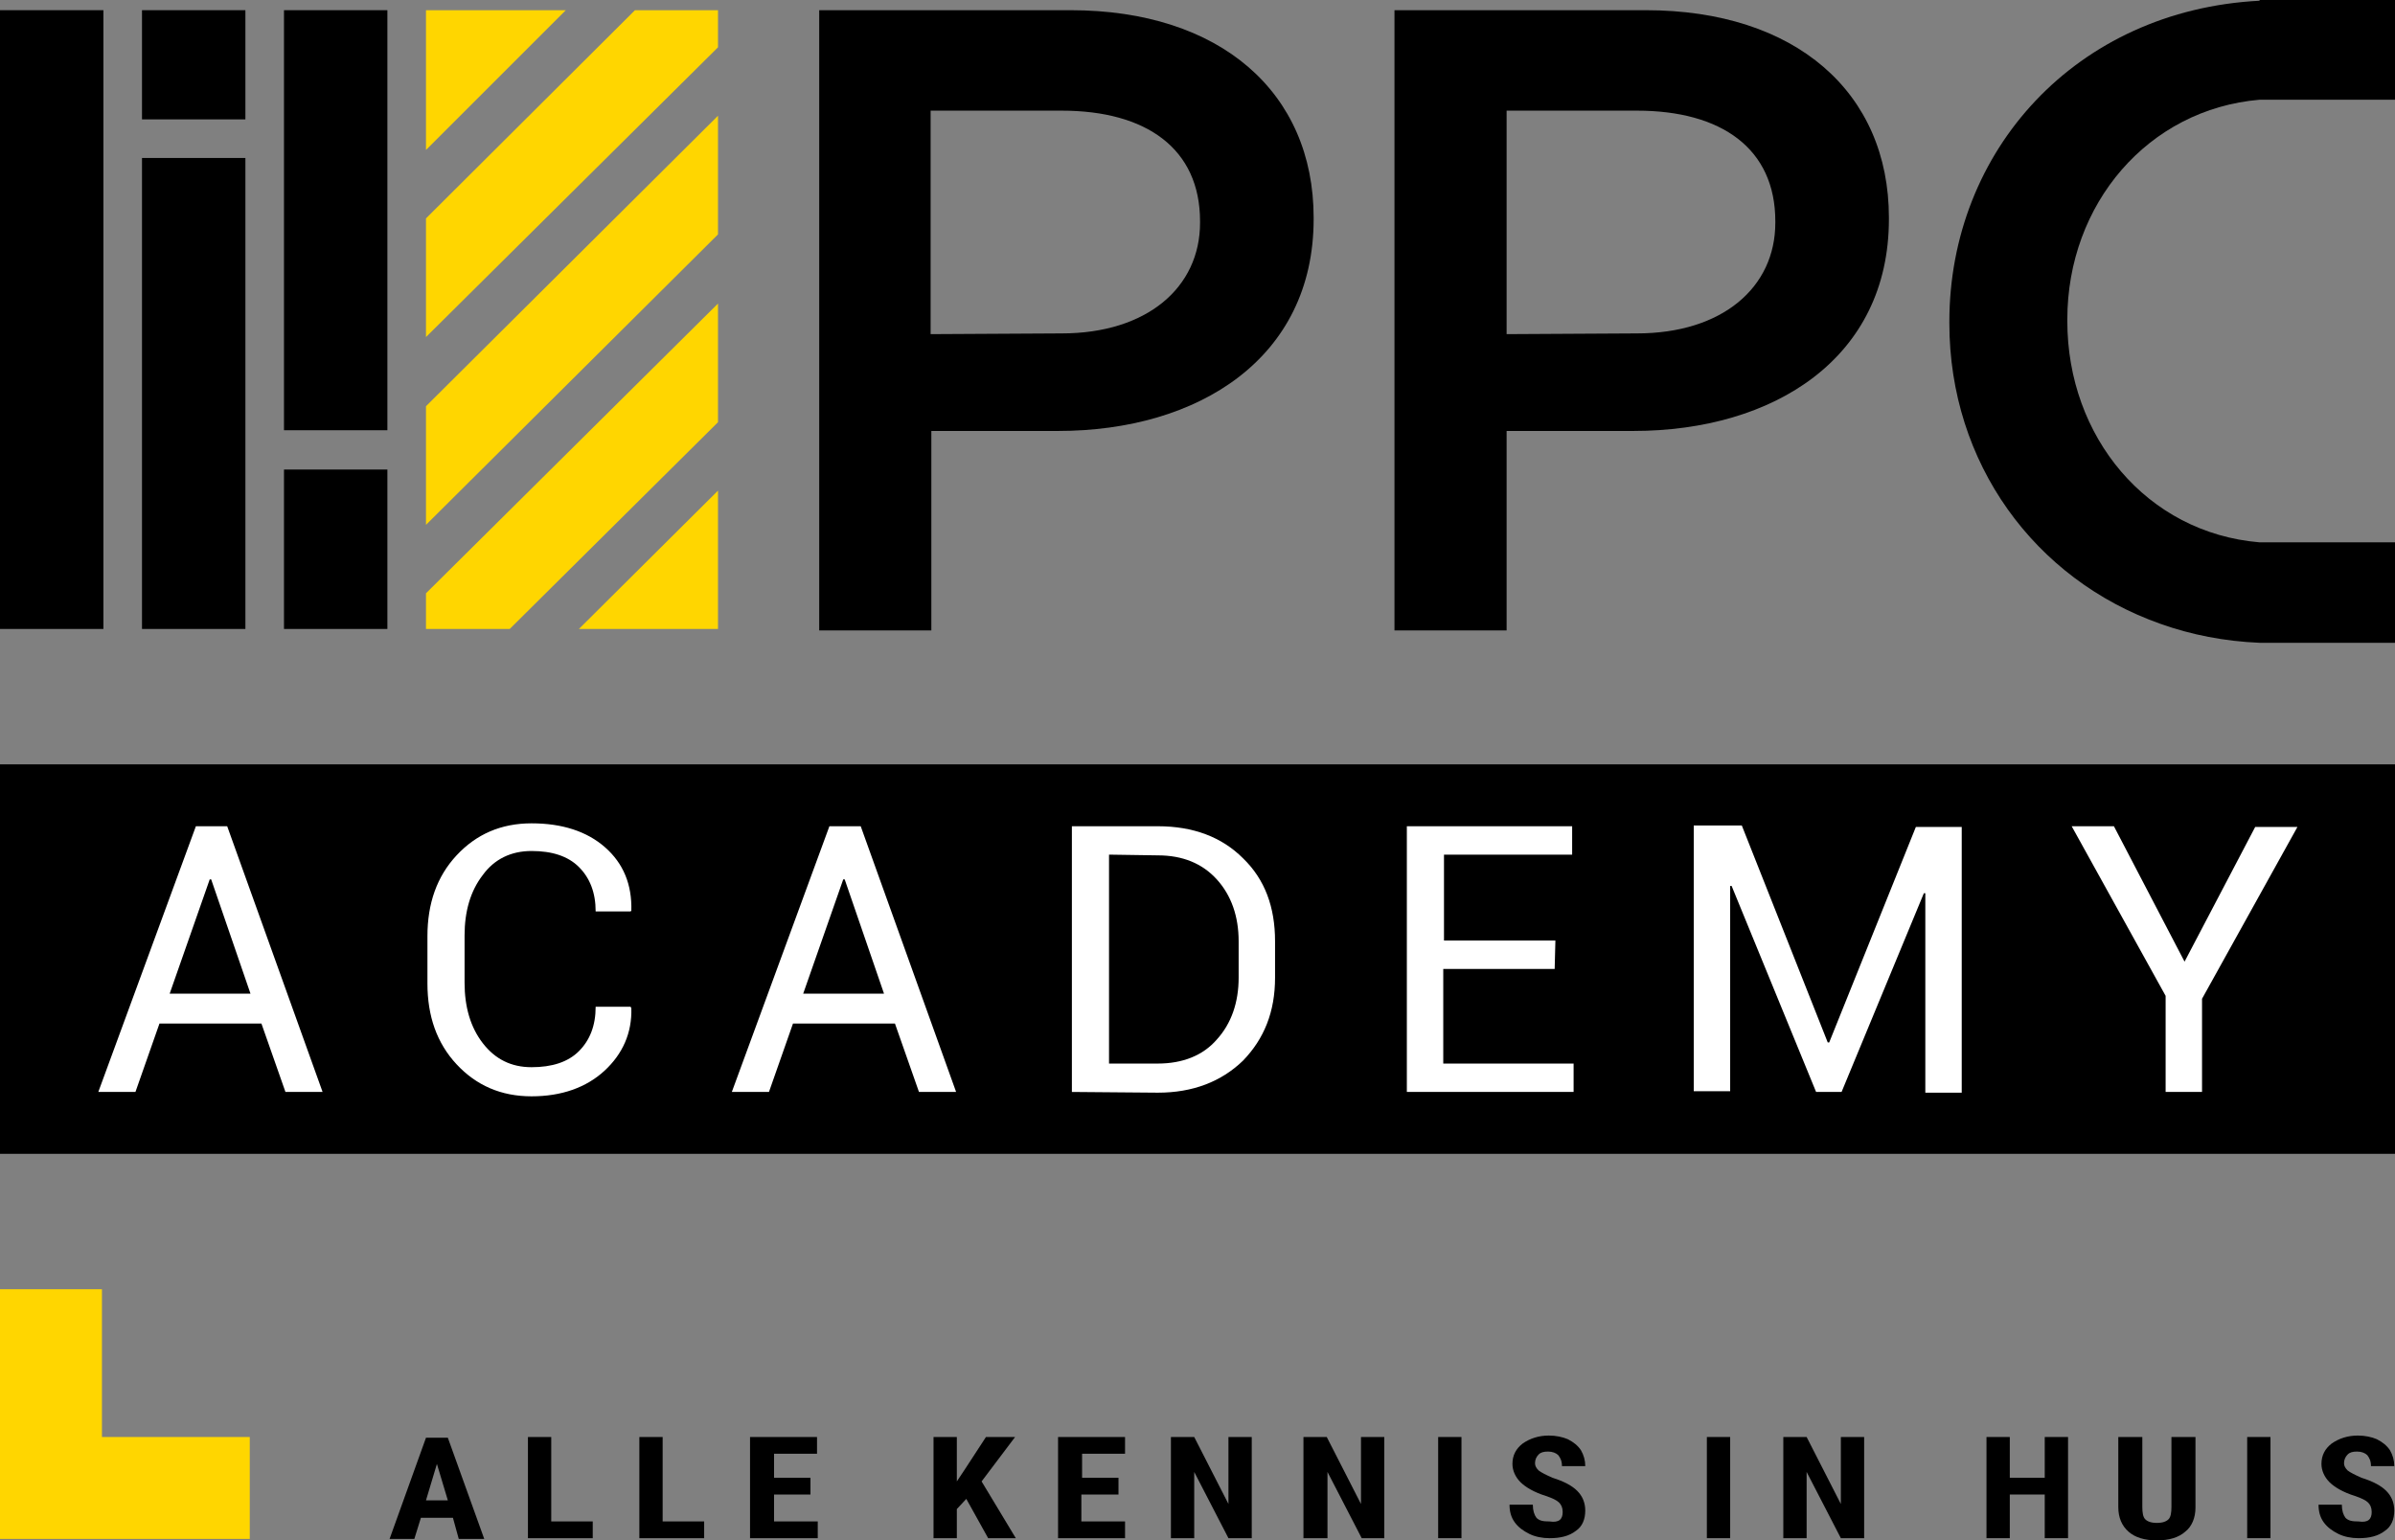
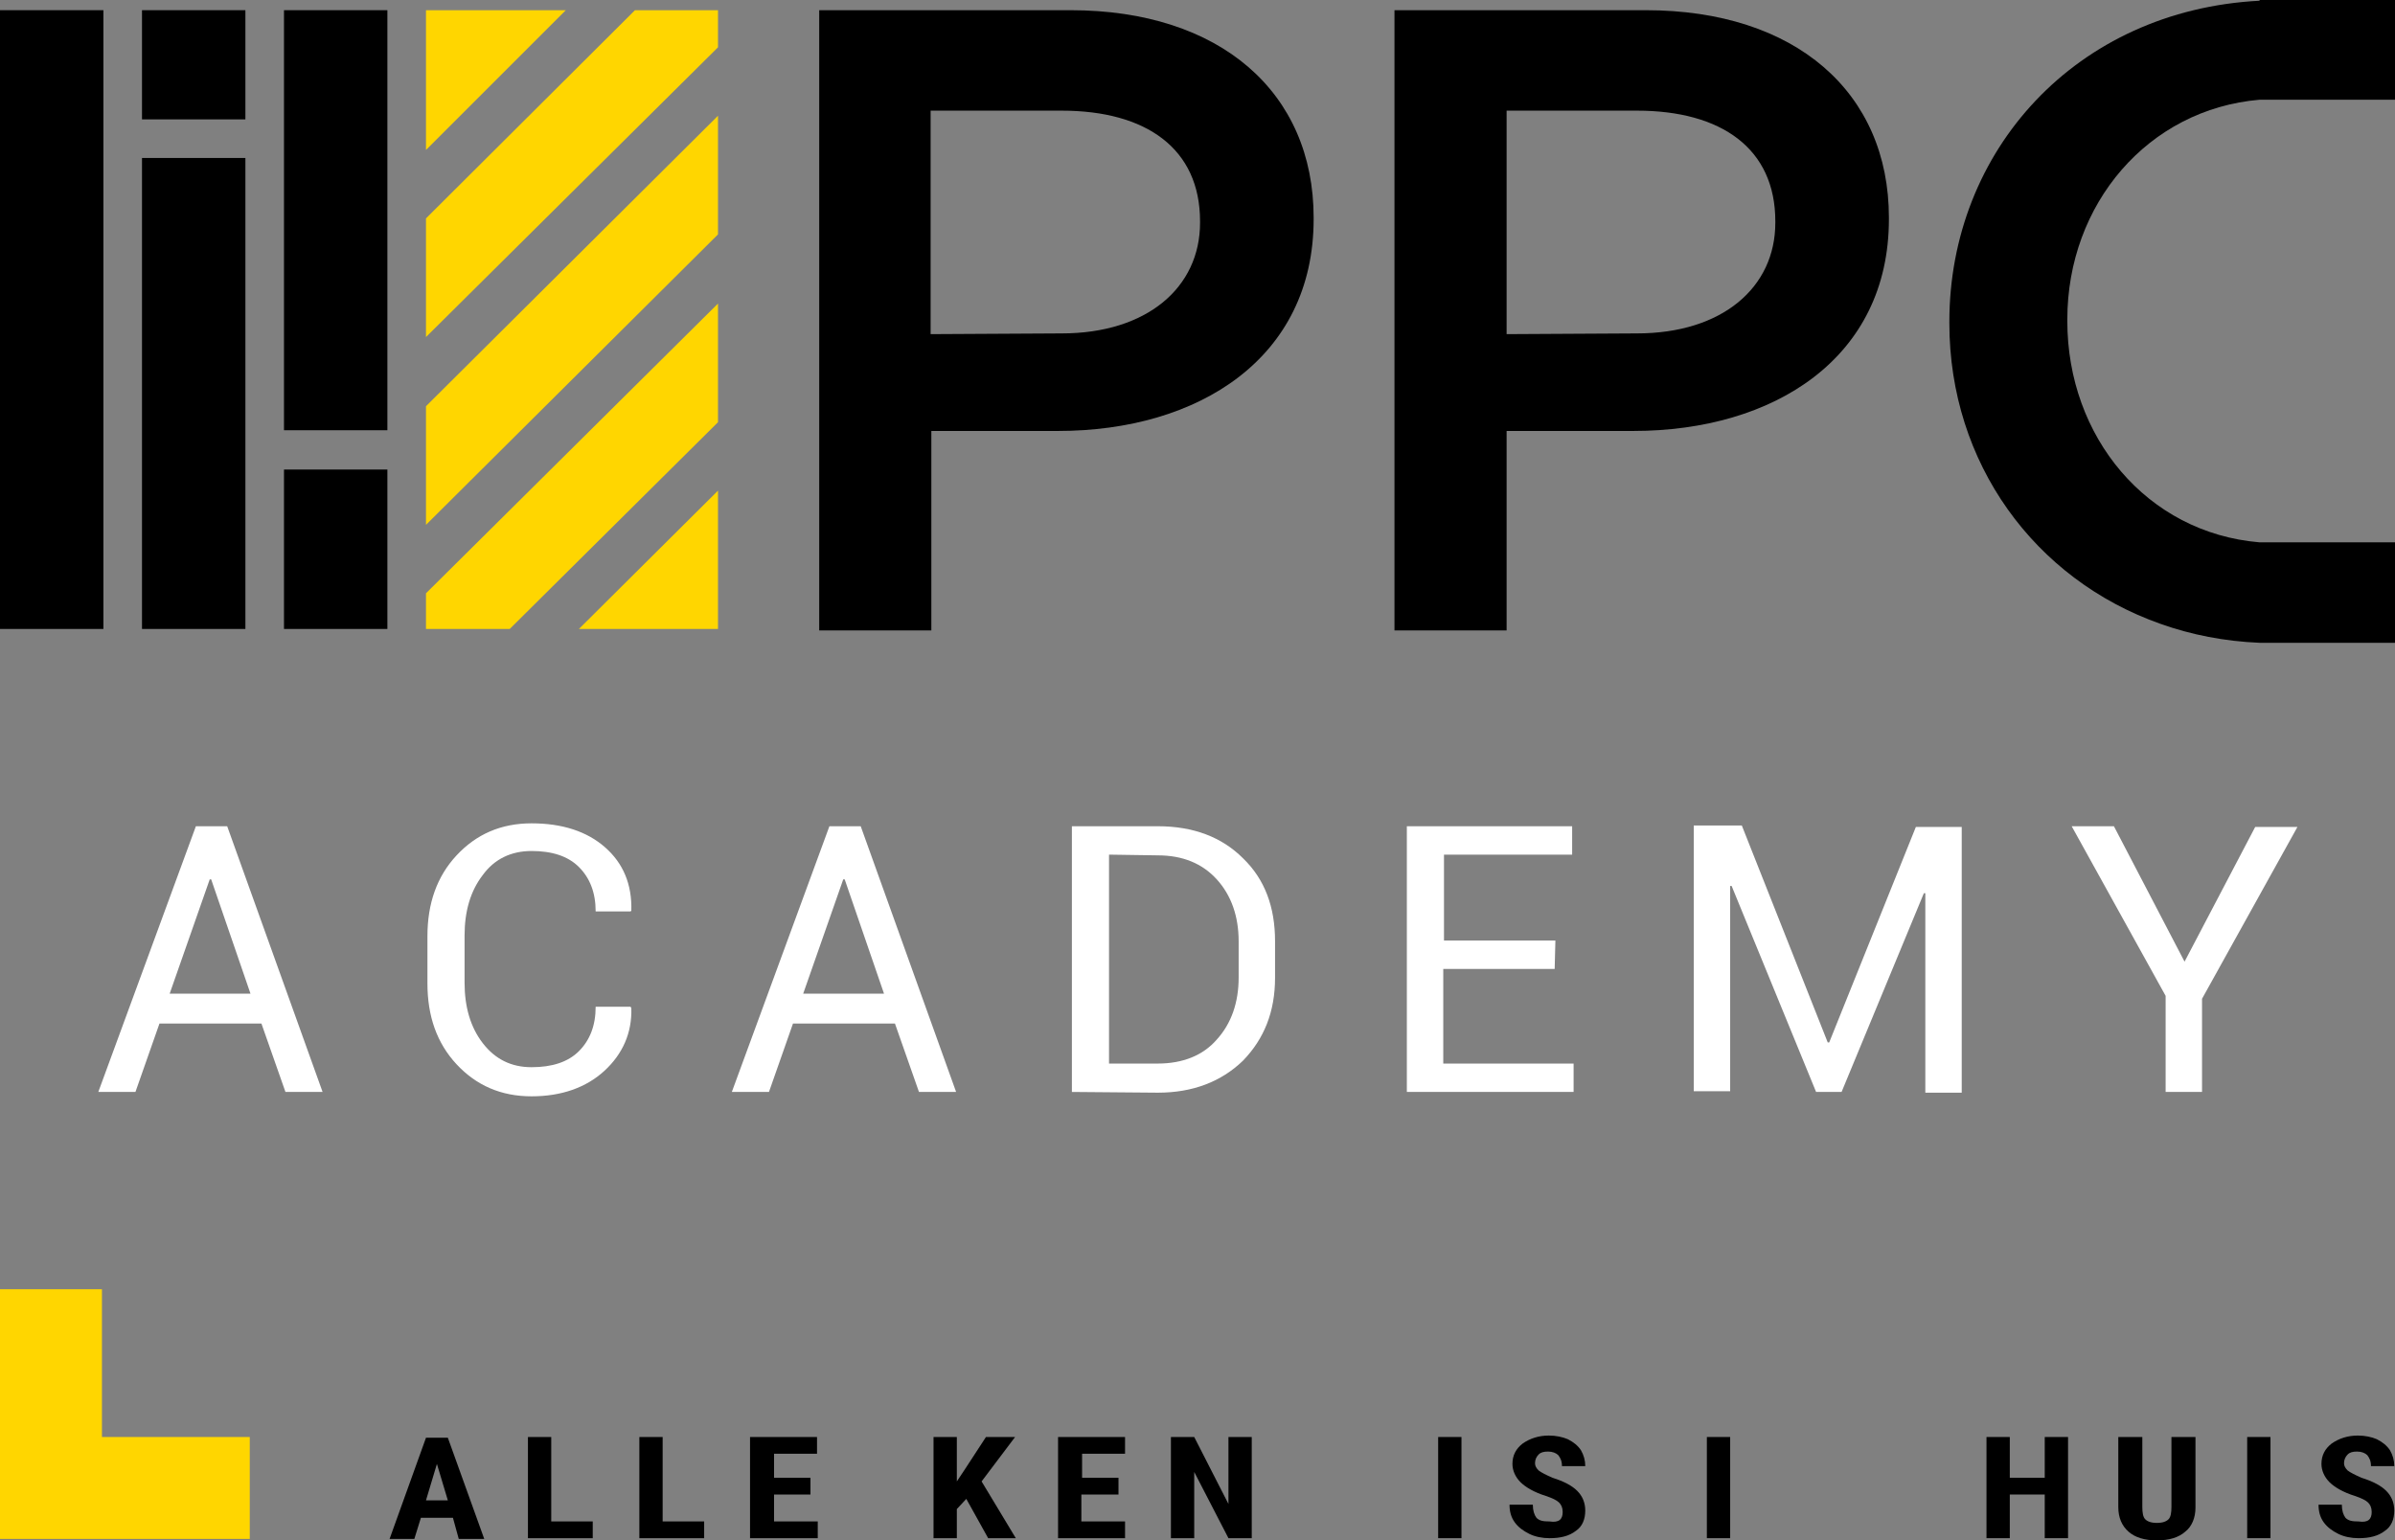
<svg xmlns="http://www.w3.org/2000/svg" version="1.1" id="Laag_1" x="0px" y="0px" viewBox="0 0 328.9 211.6" style="enable-background:new 0 0 328.9 211.6;" xml:space="preserve">
  <rect x="0" y="0" width="328.9" height="211.6" fill="#808080" stroke="none" />
  <style type="text/css">
	.st0{fill:#FFD600;}
	.st1{fill:#FFFFFF;}
</style>
  <g>
    <g>
      <g>
        <polygon class="st0" points="98.6,1.4 87.2,1.4 58.5,30 58.5,46.3 98.6,6.5    " />
        <polygon class="st0" points="98.6,41.7 58.5,81.5 58.5,86.4 70,86.4 98.6,58    " />
        <polygon class="st0" points="98.6,15.9 58.5,55.8 58.5,72.1 98.6,32.2    " />
        <polygon class="st0" points="58.5,1.4 58.5,20.6 77.7,1.4    " />
        <polygon class="st0" points="98.6,67.4 79.5,86.4 98.6,86.4    " />
      </g>
    </g>
    <polygon class="st0" points="14,197.4 14,177.1 0,177.1 0,197.4 0,211.4 14,211.4 34.3,211.4 34.3,197.4  " />
    <g>
-       <rect y="105" width="328.9" height="53.5" />
      <g>
        <path class="st1" d="M35.9,140.6h-14l-3.3,9.4h-5.1l13.4-36.5h4.3L44.3,150h-5.1L35.9,140.6z M23.3,136.5h11.1L29,120.8h-0.2     L23.3,136.5z" />
        <path class="st1" d="M86.6,138.3l0.1,0.2c0.1,3.4-1.2,6.3-3.7,8.6s-5.9,3.5-10,3.5c-4.2,0-7.6-1.5-10.3-4.4     c-2.7-2.9-4-6.6-4-11.1v-6.5c0-4.5,1.3-8.2,4-11.1c2.7-2.9,6.1-4.4,10.3-4.4c4.2,0,7.6,1.1,10.1,3.3s3.7,5.1,3.6,8.7l-0.1,0.1     h-4.8c0-2.6-0.8-4.6-2.3-6.1s-3.7-2.2-6.5-2.2s-5.1,1.1-6.7,3.3c-1.7,2.2-2.5,5-2.5,8.3v6.5c0,3.3,0.8,6.1,2.5,8.3     s3.9,3.3,6.7,3.3c2.8,0,5-0.7,6.5-2.2s2.3-3.5,2.3-6.1L86.6,138.3L86.6,138.3z" />
        <path class="st1" d="M122.9,140.6h-14l-3.3,9.4h-5.1l13.4-36.5h4.3l13.1,36.5h-5.1L122.9,140.6z M110.3,136.5h11.1l-5.4-15.7     h-0.2L110.3,136.5z" />
        <path class="st1" d="M147.2,150v-36.5H159c4.9,0,8.8,1.5,11.7,4.4c3,2.9,4.4,6.7,4.4,11.4v5c0,4.7-1.5,8.4-4.4,11.4     c-3,2.9-6.9,4.4-11.7,4.4L147.2,150L147.2,150z M152.3,117.4v28.7h6.7c3.4,0,6.2-1.1,8.1-3.3c2-2.2,3-5.1,3-8.5v-5     c0-3.4-1-6.3-3-8.5s-4.7-3.3-8.1-3.3L152.3,117.4L152.3,117.4z" />
        <path class="st1" d="M213.5,133.1h-15.3v13h17.9v3.9h-22.9v-36.5h22.7v3.9h-17.6v11.8h15.3L213.5,133.1L213.5,133.1z" />
        <path class="st1" d="M251,143.2h0.2l11.9-29.6h6.3v36.5h-5v-27.4h-0.2L252.9,150h-3.5l-11.6-28.3h-0.2v28.2h-5v-36.5h6.6     L251,143.2z" />
        <path class="st1" d="M300,132.1l9.7-18.5h5.8l-13.1,23.6V150h-5v-13.2l-12.9-23.3h5.8L300,132.1z" />
      </g>
    </g>
    <g>
      <path d="M112.4,1.4H147c20.6,0,33.4,11.3,33.4,28.5v0.2c0,19.1-15.8,29.1-35.1,29.1h-17.4v27.4h-15.4V1.4H112.4z M145.8,45.8    c11.7,0,19-6.3,19-15.2v-0.2c0-10-7.4-15.2-19-15.2h-18v30.7L145.8,45.8L145.8,45.8z" />
      <path d="M191.4,1.4H226c20.6,0,33.4,11.3,33.4,28.5v0.2c0,19.1-15.8,29.1-35.1,29.1h-17.4v27.4h-15.4V1.4H191.4z M224.8,45.8    c11.7,0,19-6.3,19-15.2v-0.2c0-10-7.4-15.2-19-15.2h-17.9v30.7L224.8,45.8L224.8,45.8z" />
      <path d="M310.3,13.7h18.6V0h-18.6v0.1c-25.2,1.3-42.6,20.6-42.6,44.1v0.2c0,19.2,11.7,35.2,29,41.3c4.2,1.5,8.8,2.4,13.6,2.6l0,0    h18.6v-2.6V74.5h-18.6c-15.5-1.3-26.4-14.5-26.4-30.4v-0.2C283.9,28,295,15,310.3,13.7z" />
    </g>
    <g>
      <rect y="1.4" width="14.2" height="85" />
      <g>
        <rect x="39" y="1.4" width="14.2" height="57.7" />
        <rect x="39" y="64.5" width="14.2" height="21.9" />
      </g>
      <g>
        <rect x="19.5" y="21.7" width="14.2" height="64.7" />
        <rect x="19.5" y="1.4" width="14.2" height="15" />
      </g>
    </g>
    <g>
      <path d="M62.2,208.5h-4.4l-0.9,2.9h-3.4l5-13.9h3l5,13.9H63L62.2,208.5z M58.5,206.1h3l-1.5-5L58.5,206.1z" />
      <path d="M75.7,209h5.7v2.3h-8.9v-13.9h3.2C75.7,197.4,75.7,209,75.7,209z" />
      <path d="M91,209h5.7v2.3h-8.9v-13.9H91C91,197.4,91,209,91,209z" />
      <path d="M111.3,205.3h-5v3.7h6v2.3H103v-13.9h9.2v2.3h-5.9v3.3h5L111.3,205.3L111.3,205.3z" />
      <path d="M132.7,205.9l-1.3,1.4v4h-3.2v-13.9h3.2v6.1l1-1.5l3-4.6h4l-4.6,6.1l4.7,7.8h-3.8L132.7,205.9z" />
      <path d="M153.5,205.3h-5v3.7h6v2.3h-9.2v-13.9h9.2v2.3h-5.9v3.3h5v2.3H153.5z" />
      <path d="M171.9,211.3h-3.2l-4.7-9.1v9.1h-3.2v-13.9h3.2l4.7,9.2v-9.2h3.2V211.3z" />
-       <path d="M190.2,211.3H187l-4.7-9.1v9.1H179v-13.9h3.2l4.7,9.2v-9.2h3.2v13.9H190.2z" />
      <path d="M200.7,211.3h-3.2v-13.9h3.2V211.3z" />
      <path d="M214.6,207.7c0-0.6-0.2-1-0.5-1.3s-0.9-0.6-1.8-0.9c-1.6-0.5-2.8-1.2-3.5-1.9s-1.1-1.6-1.1-2.5c0-1.2,0.5-2.1,1.4-2.8    c1-0.7,2.2-1.1,3.6-1.1c1,0,1.9,0.2,2.6,0.5c0.8,0.4,1.4,0.9,1.8,1.5c0.4,0.7,0.6,1.4,0.6,2.2h-3.2c0-0.7-0.2-1.1-0.5-1.5    c-0.3-0.3-0.8-0.5-1.4-0.5c-0.6,0-1,0.1-1.3,0.4c-0.3,0.3-0.5,0.7-0.5,1.2c0,0.4,0.2,0.7,0.5,1c0.4,0.3,1,0.6,1.9,1    c1.6,0.5,2.7,1.1,3.4,1.8s1.1,1.6,1.1,2.7c0,1.2-0.4,2.2-1.3,2.8c-0.9,0.7-2.1,1-3.6,1c-1,0-2-0.2-2.8-0.6c-0.8-0.4-1.5-0.9-2-1.6    c-0.5-0.7-0.7-1.5-0.7-2.4h3.2c0,0.8,0.2,1.4,0.5,1.8c0.4,0.4,0.9,0.5,1.8,0.5C214.1,209.2,214.6,208.7,214.6,207.7z" />
      <path d="M237.6,211.3h-3.2v-13.9h3.2V211.3z" />
-       <path d="M256,211.3h-3.2l-4.7-9.1v9.1h-3.2v-13.9h3.2l4.7,9.2v-9.2h3.2V211.3z" />
      <path d="M284,211.3h-3.2v-6H276v6h-3.2v-13.9h3.2v5.6h4.8v-5.6h3.2V211.3z" />
      <path d="M301.5,197.4v9.7c0,1.4-0.5,2.6-1.4,3.3c-0.9,0.8-2.2,1.2-3.9,1.2c-1.7,0-3-0.4-3.9-1.2s-1.4-1.9-1.4-3.4v-9.6h3.3v9.6    c0,0.8,0.1,1.4,0.4,1.7s0.8,0.5,1.6,0.5c0.8,0,1.3-0.2,1.6-0.5c0.3-0.3,0.4-0.9,0.4-1.7v-9.6H301.5z" />
      <path d="M311.8,211.3h-3.2v-13.9h3.2V211.3z" />
      <path d="M325.7,207.7c0-0.6-0.2-1-0.5-1.3s-0.9-0.6-1.8-0.9c-1.6-0.5-2.8-1.2-3.5-1.9s-1.1-1.6-1.1-2.5c0-1.2,0.5-2.1,1.4-2.8    c1-0.7,2.2-1.1,3.6-1.1c1,0,1.9,0.2,2.6,0.5c0.8,0.4,1.4,0.9,1.8,1.5c0.4,0.7,0.6,1.4,0.6,2.2h-3.2c0-0.7-0.2-1.1-0.5-1.5    c-0.3-0.3-0.8-0.5-1.4-0.5s-1,0.1-1.3,0.4c-0.3,0.3-0.5,0.7-0.5,1.2c0,0.4,0.2,0.7,0.5,1c0.4,0.3,1,0.6,1.9,1    c1.6,0.5,2.7,1.1,3.4,1.8c0.7,0.7,1.1,1.6,1.1,2.7c0,1.2-0.4,2.2-1.3,2.8c-0.9,0.7-2.1,1-3.6,1c-1,0-2-0.2-2.8-0.6    c-0.8-0.4-1.5-0.9-2-1.6c-0.5-0.7-0.7-1.5-0.7-2.4h3.2c0,0.8,0.2,1.4,0.5,1.8c0.4,0.4,0.9,0.5,1.8,0.5    C325.2,209.2,325.7,208.7,325.7,207.7z" />
    </g>
  </g>
</svg>